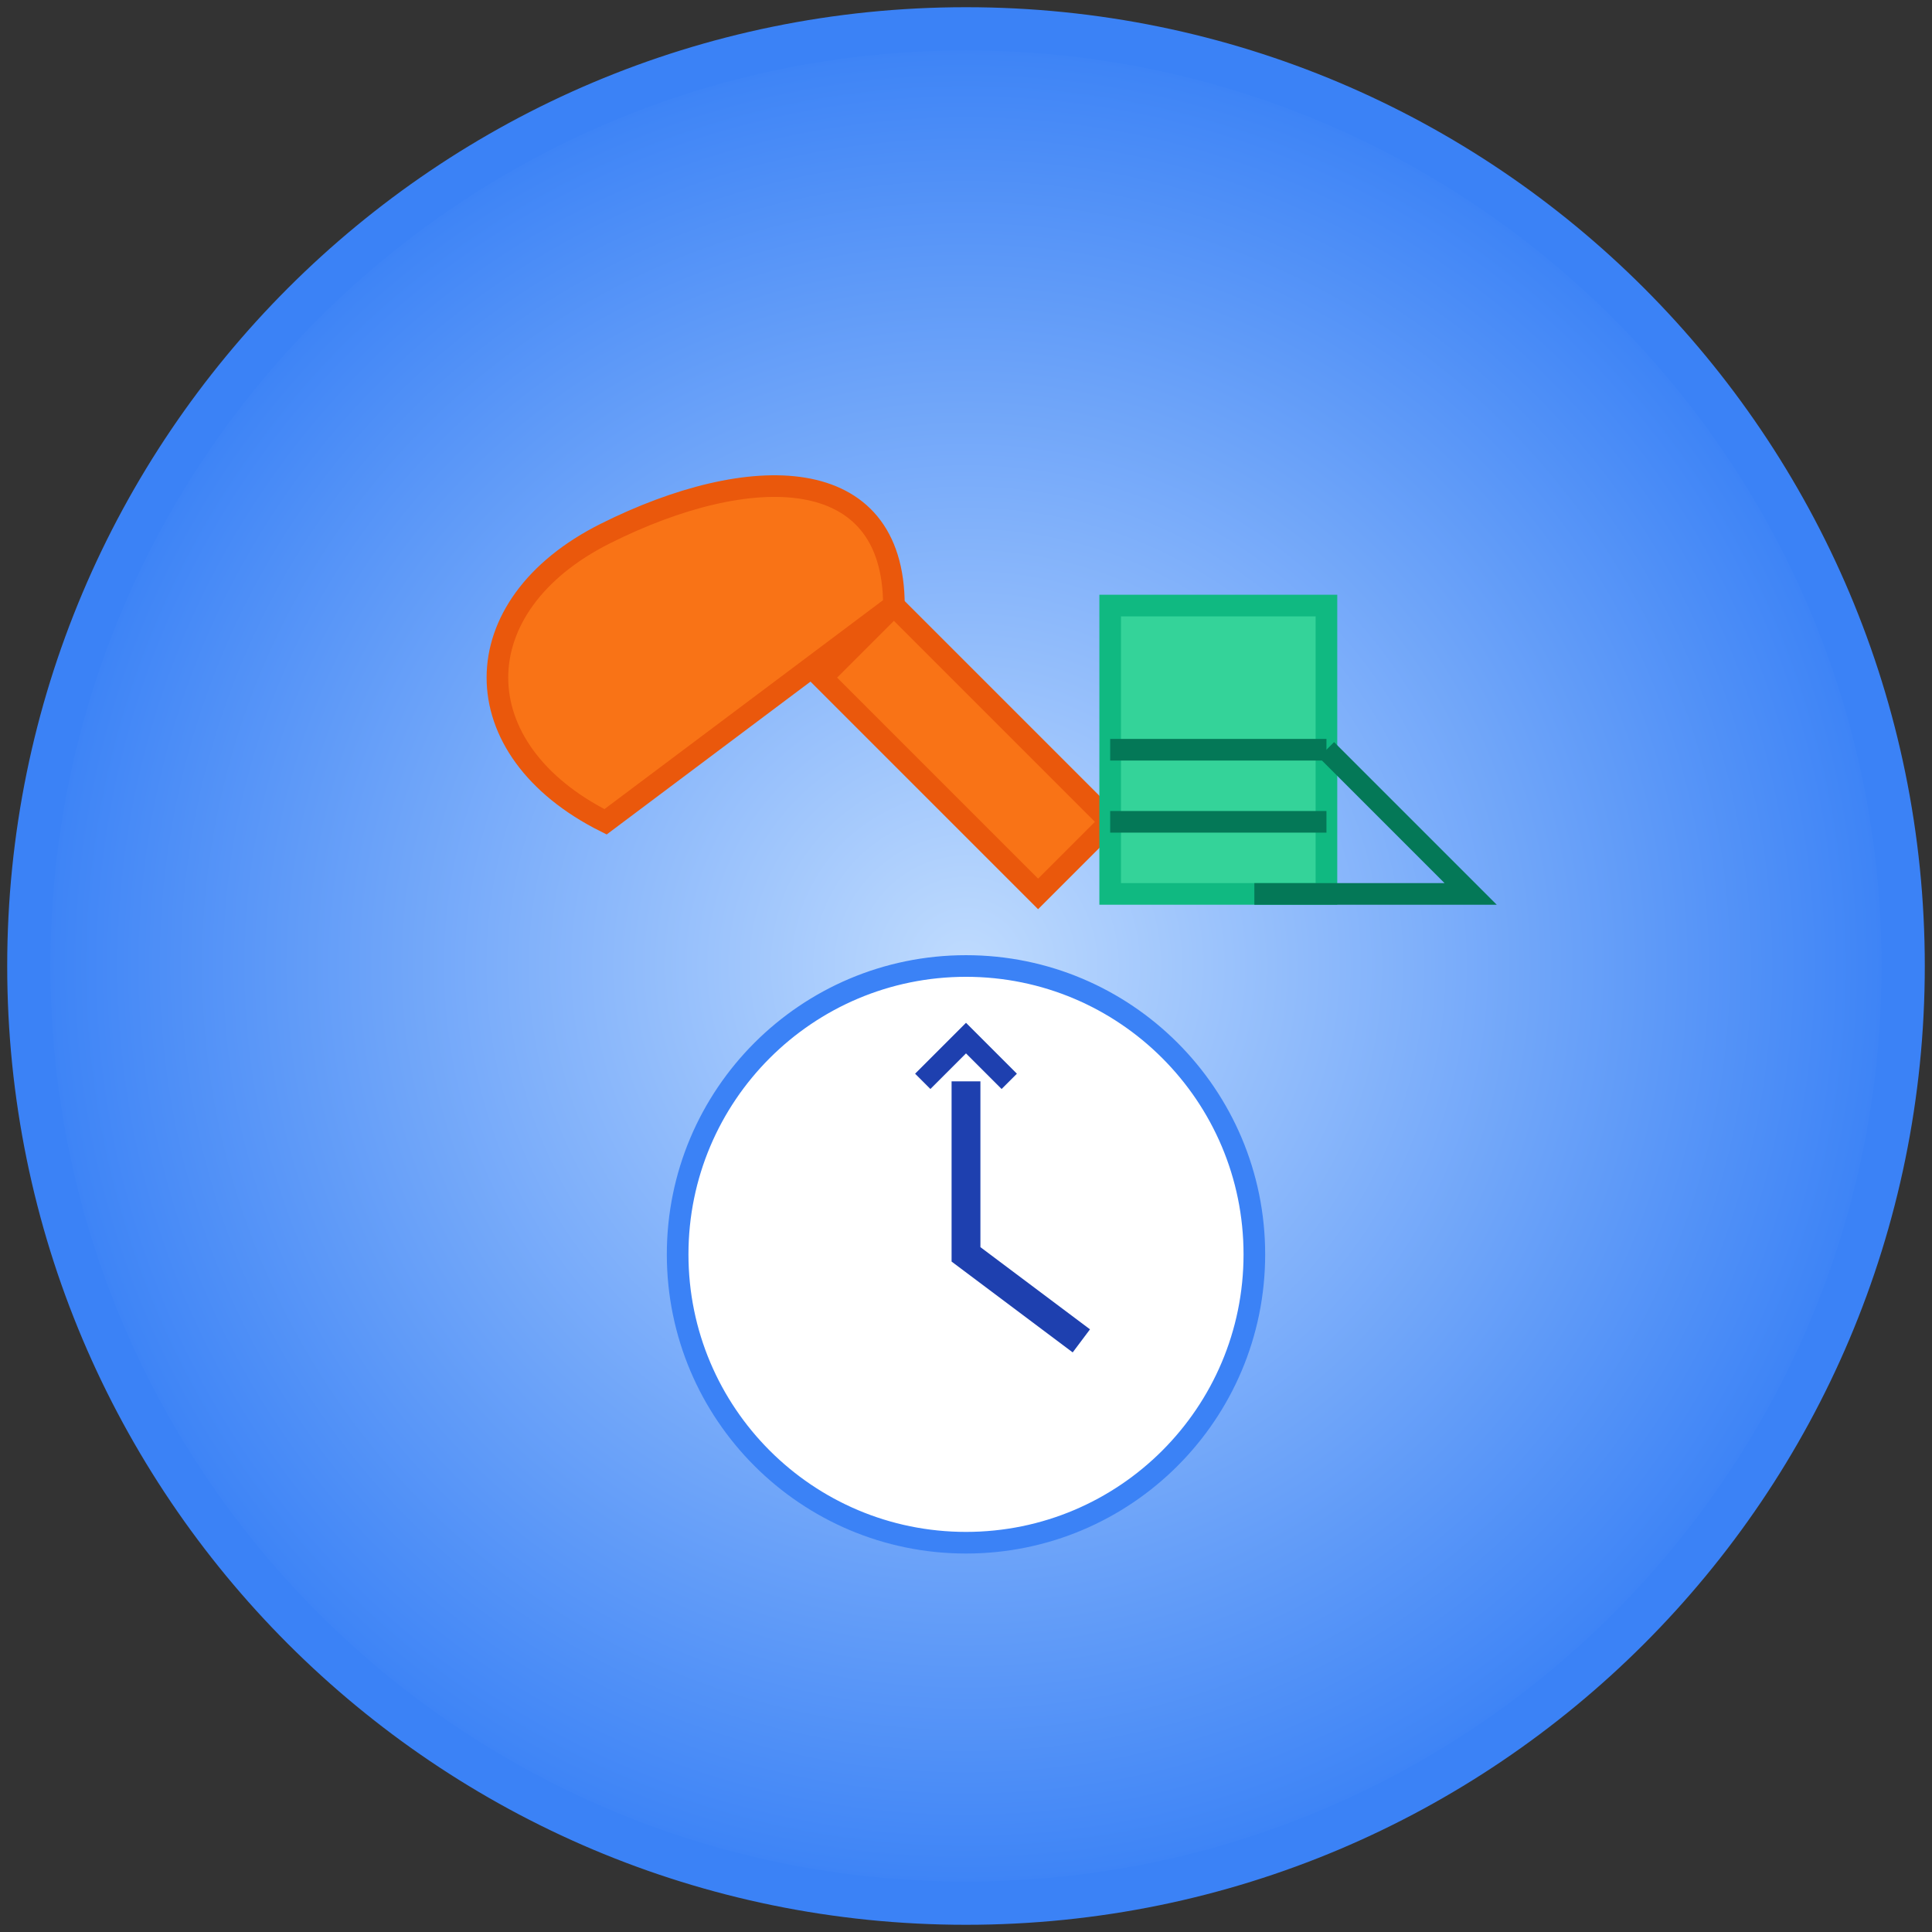
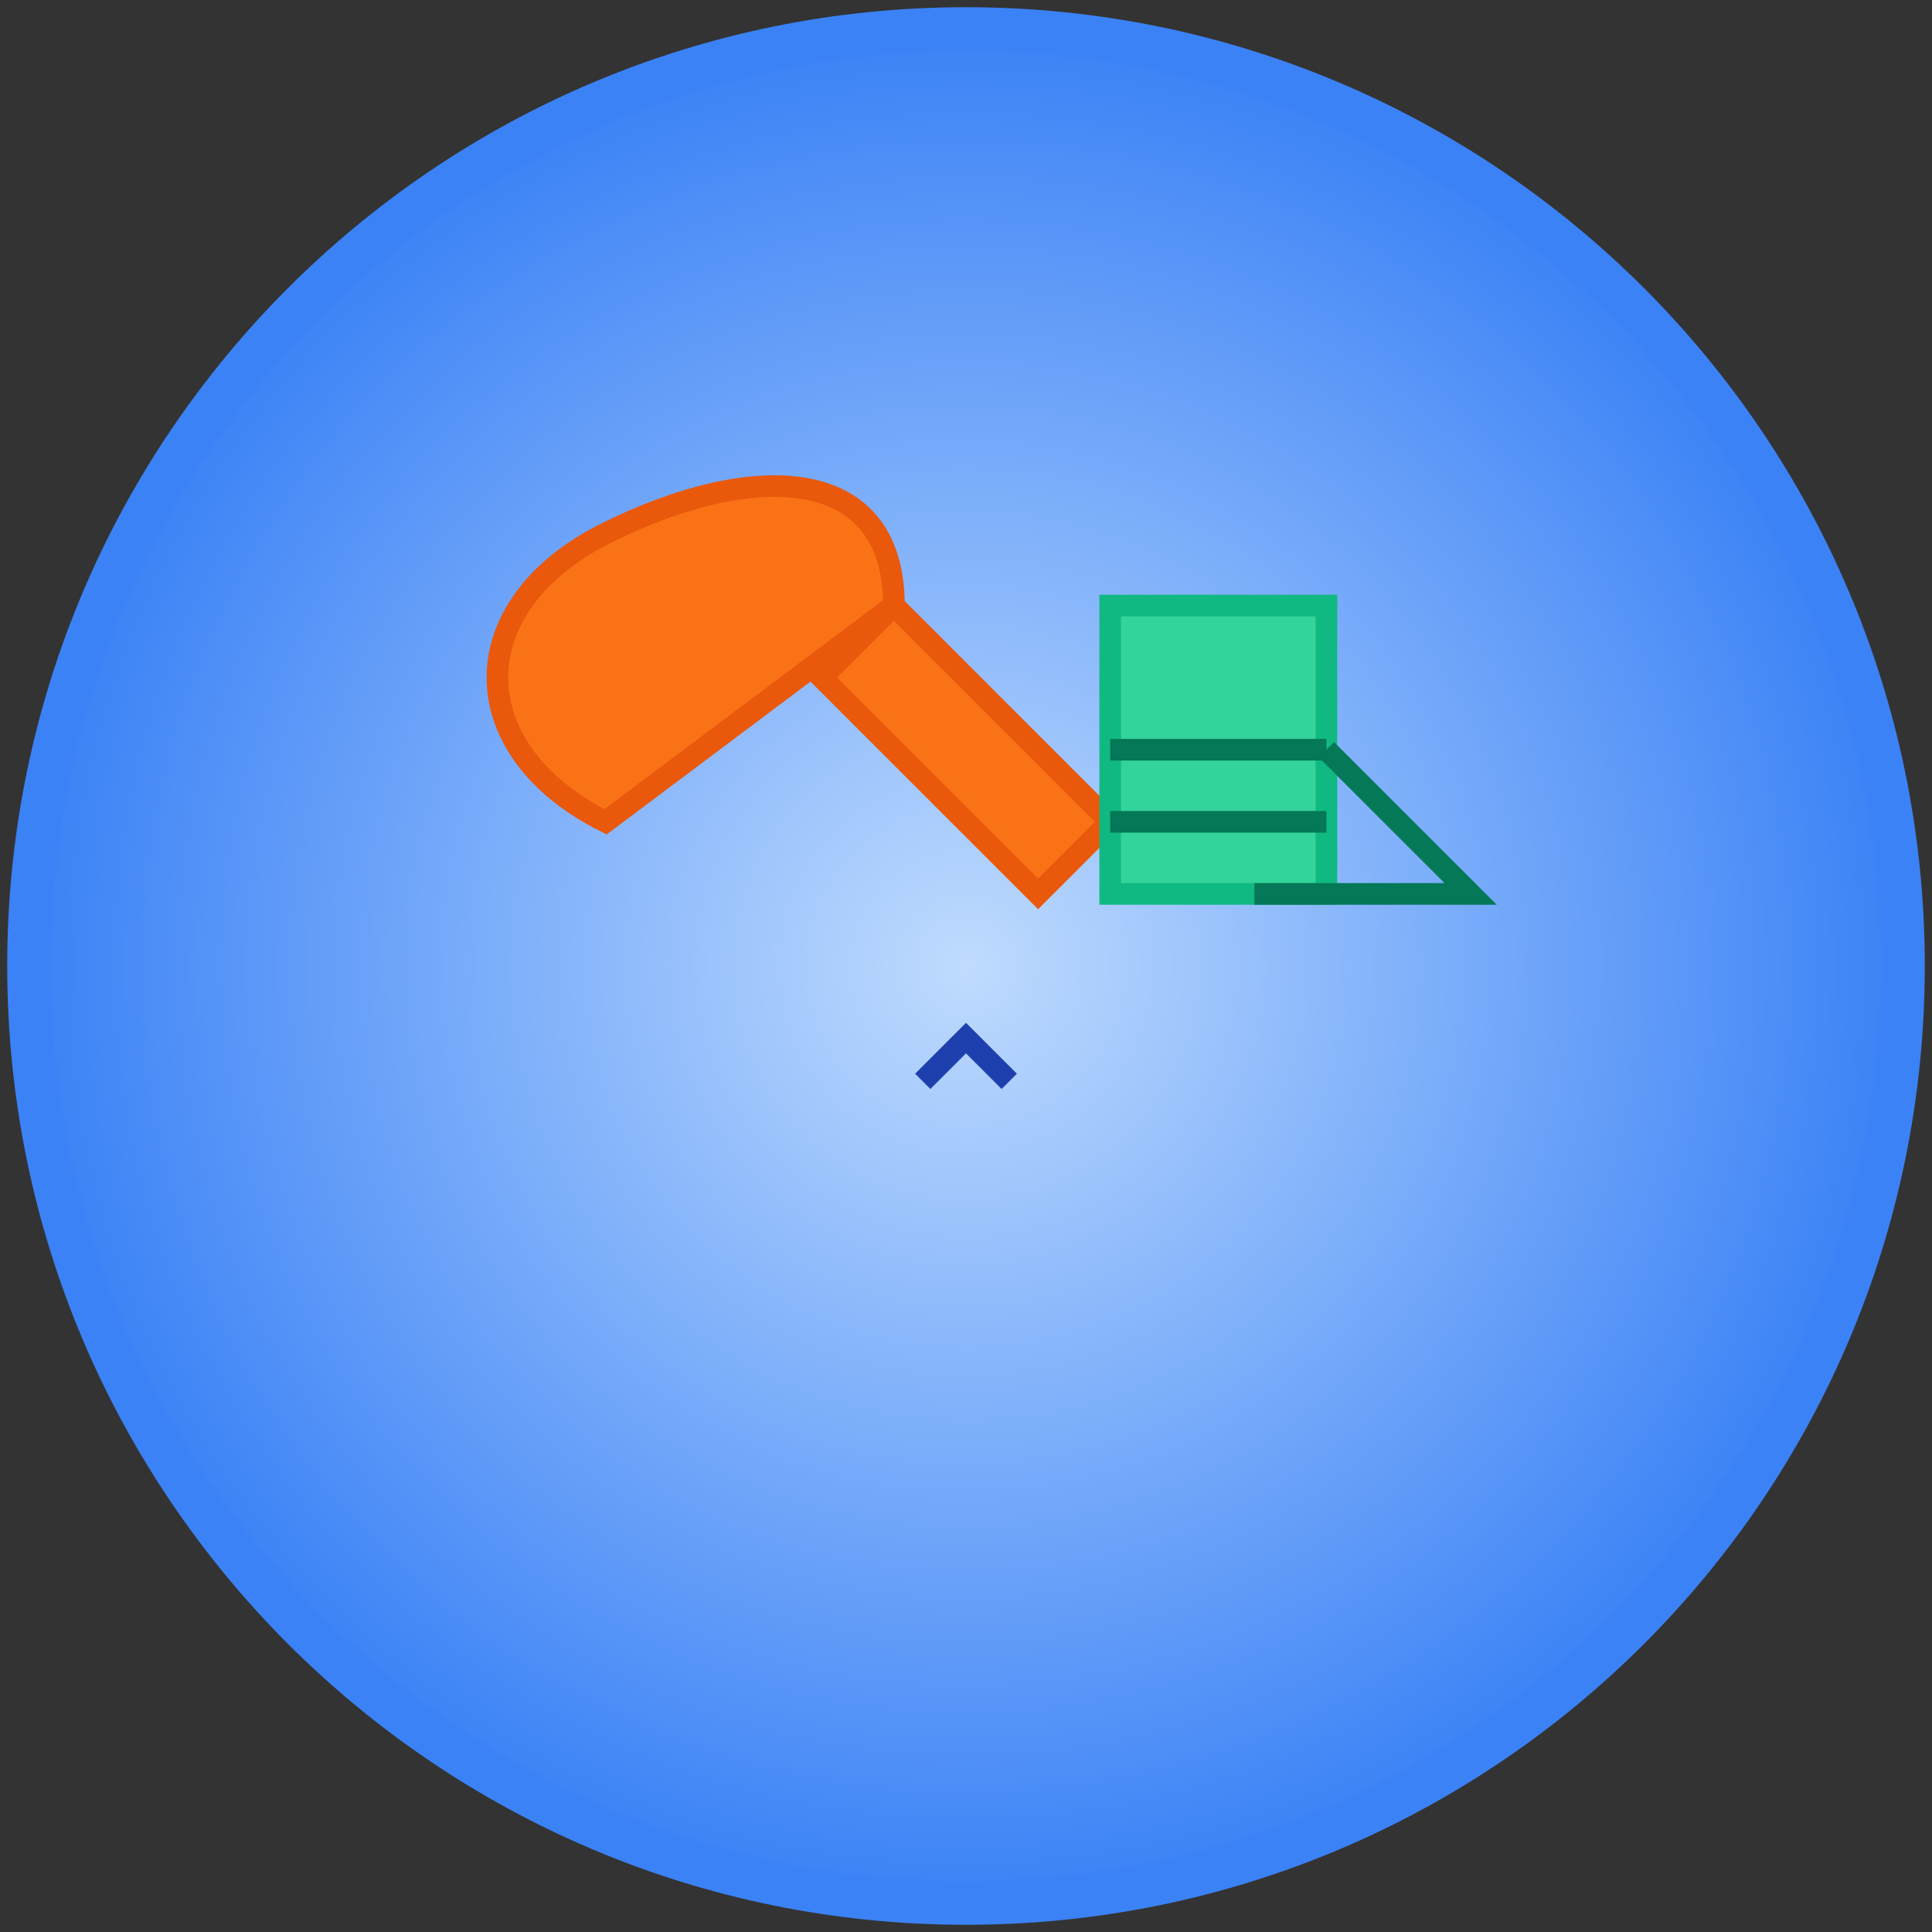
<svg xmlns="http://www.w3.org/2000/svg" width="134" height="134" viewBox="0 0 134 134" fill="none">
  <rect x="0" y="0" width="134" height="134" fill="#333333" stroke="none" />
  <path d="M67 132C102.899 132 132 102.899 132 67C132 31.102 102.899 2 67 2C31.102 2 2 31.102 2 67C2 102.899 31.102 132 67 132Z" fill="url(#paint0_radial_2619_388)" stroke="#3B82F6" stroke-width="3" />
  <path d="M42 36.999C32 41.999 32 51.999 42 56.999L62 41.999C62 31.999 52 31.999 42 36.999Z" fill="#F97316" stroke="#EA580C" stroke-width="1.5" />
  <path d="M62 42L77 57L72 62L57 47L62 42Z" fill="#F97316" stroke="#EA580C" stroke-width="1.5" />
  <path d="M92 42H77V62H92V42Z" fill="#34D399" stroke="#10B981" stroke-width="1.5" />
  <path d="M77 52H92M77 57H92" stroke="#047857" stroke-width="1.5" />
  <path d="M92 52L102 62H87" stroke="#047857" stroke-width="1.5" />
-   <path d="M67 107C78.046 107 87 98.046 87 87C87 75.954 78.046 67 67 67C55.954 67 47 75.954 47 87C47 98.046 55.954 107 67 107Z" fill="white" stroke="#3B82F6" stroke-width="1.5" />
-   <path d="M67 75V87L75 93" stroke="#1E40AF" stroke-width="2" />
  <path d="M64 75L67 72L70 75" stroke="#1E40AF" stroke-width="1.5" />
  <defs>
    <radialGradient id="paint0_radial_2619_388" cx="0" cy="0" r="1" gradientUnits="userSpaceOnUse" gradientTransform="translate(67 67) scale(65)">
      <stop stop-color="#BFDBFE" />
      <stop offset="1" stop-color="#3B82F6" />
    </radialGradient>
  </defs>
</svg>